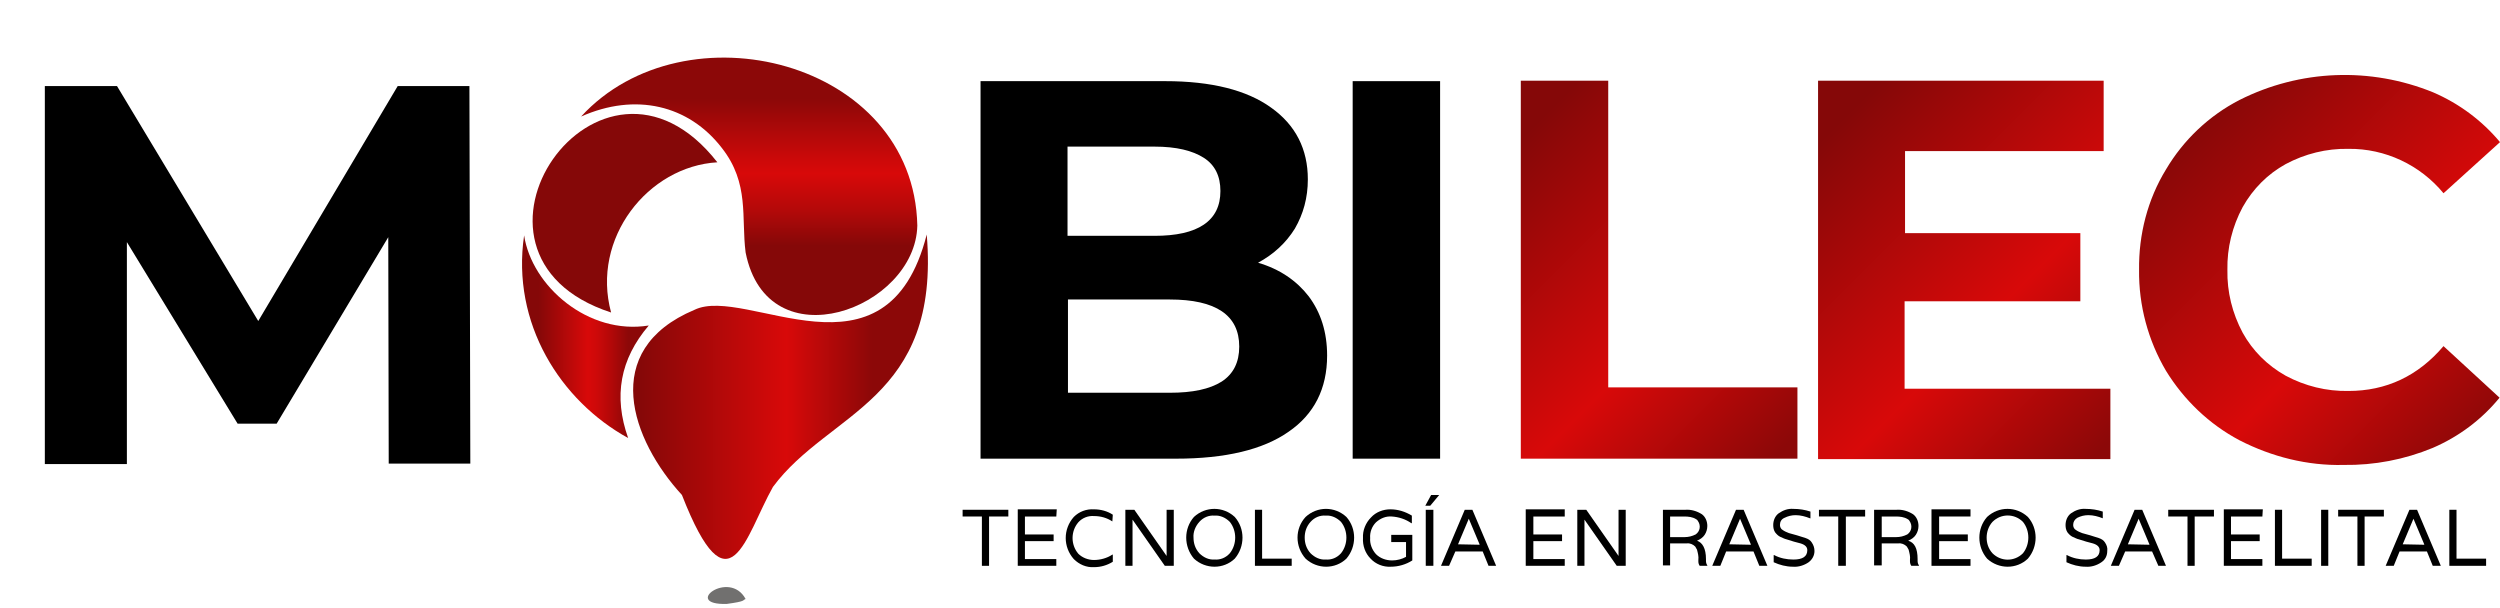
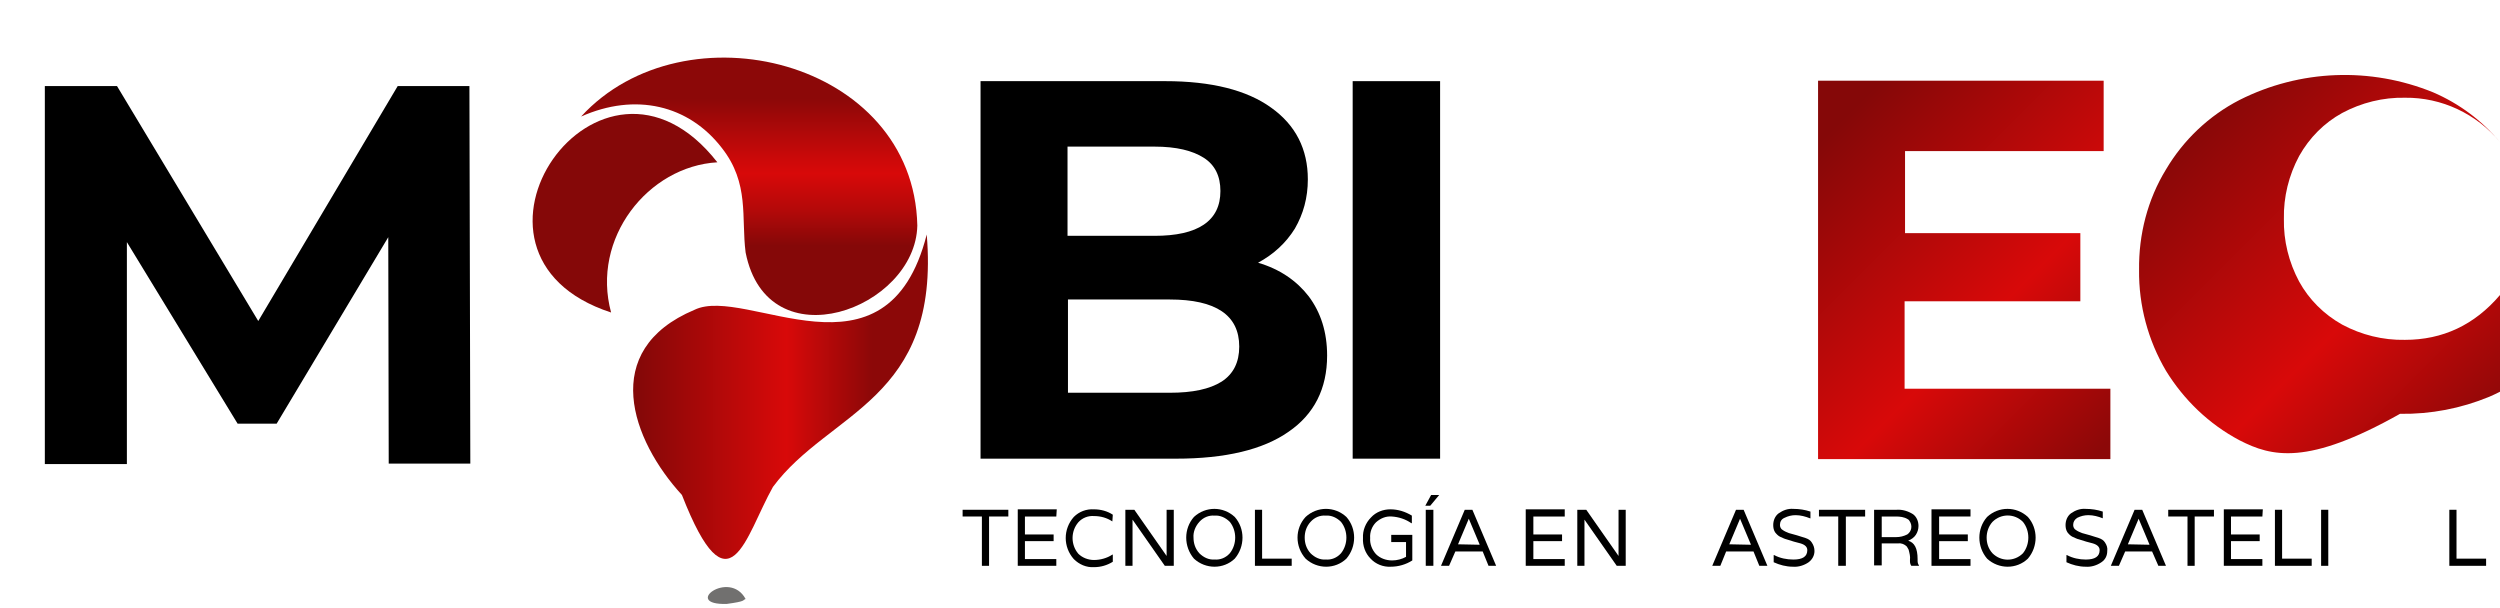
<svg xmlns="http://www.w3.org/2000/svg" version="1.1" id="Capa_1" x="0px" y="0px" viewBox="0 0 557.6 135.5" style="enable-background:new 0 0 557.6 135.5;" xml:space="preserve">
  <style type="text/css">
	.st0{fill:url(#SVGID_1_);}
	.st1{fill:url(#SVGID_2_);}
	.st2{fill:#850808;}
	.st3{fill:url(#SVGID_3_);}
	.st4{fill:#71706F;}
	.st5{enable-background:new    ;}
	.st6{fill:url(#SVGID_4_);}
	.st7{fill:url(#SVGID_5_);}
	.st8{fill:url(#SVGID_6_);}
</style>
  <title>logotipo-original_1</title>
  <g id="Capa_2_1_">
    <g id="Capa_2-2">
      <linearGradient id="SVGID_1_" gradientUnits="userSpaceOnUse" x1="167.08" y1="67.672" x2="167.08" y2="125.155" gradientTransform="matrix(1 0 0 -1 0 138)">
        <stop offset="0.27" style="stop-color:#850808" />
        <stop offset="0.41" style="stop-color:#B40909" />
        <stop offset="0.55" style="stop-color:#D80909" />
        <stop offset="0.6" style="stop-color:#CD0909" />
        <stop offset="0.66" style="stop-color:#BD0909" />
        <stop offset="0.84" style="stop-color:#8C0808" />
      </linearGradient>
      <path class="st0" d="M129.6,26c23.1-25.2,74.2-12.6,75,24.3c-0.4,18.6-33.4,30.8-38.3,6c-1-7.8,0.9-15.4-5.3-23.3    C153.6,23.4,141.7,20.6,129.6,26z" />
      <linearGradient id="SVGID_2_" gradientUnits="userSpaceOnUse" x1="141.224" y1="49.495" x2="207.008" y2="49.495" gradientTransform="matrix(1 0 0 -1 0 138)">
        <stop offset="2.000000e-02" style="stop-color:#850808" />
        <stop offset="0.52" style="stop-color:#D80909" />
        <stop offset="0.81" style="stop-color:#8C0808" />
      </linearGradient>
      <path class="st1" d="M206.7,52.3c3.1,37.1-21.8,39.4-34.3,56.3c-6.2,11-9.7,28.9-20.3,1.8c-11.2-12.2-18.6-32.3,2.8-41.3    C166.4,63.5,197.8,87.3,206.7,52.3z" />
      <path class="st2" d="M160,36.2c-15.5,0.9-28.2,17-23.7,33.5C96.3,56.7,133.8,2.7,160,36.2z" />
      <linearGradient id="SVGID_3_" gradientUnits="userSpaceOnUse" x1="116.442" y1="62.89" x2="144.66" y2="62.89" gradientTransform="matrix(1 0 0 -1 0 138)">
        <stop offset="0.13" style="stop-color:#850808" />
        <stop offset="0.52" style="stop-color:#D80909" />
        <stop offset="0.59" style="stop-color:#CD0909" />
        <stop offset="0.71" style="stop-color:#B10808" />
        <stop offset="0.84" style="stop-color:#8C0808" />
      </linearGradient>
-       <path class="st3" d="M116.9,52.5c1.7,11.3,14.3,22.3,27.8,20.1c-6.4,7.5-7.9,15.8-4.6,25.1C125,89.4,114,72.1,116.9,52.5z" />
      <path class="st4" d="M162.1,134.7c-10.1,0.3,0.6-7.8,4.2-1.1C165.5,133.9,166.5,134.1,162.1,134.7z" />
      <g class="st5">
        <path d="M86.7,103.4l-0.1-50.5L61.7,94.5H53L28.3,54v49.5H10V19.2h16.1l31.5,52.4l31.1-52.4h16l0.2,84.2H86.7z" />
      </g>
      <g class="st5">
        <path d="M291.9,66.1c2.7,3.6,4.1,8,4.1,13.2c0,7.4-2.9,13.1-8.6,17c-5.7,4-14.1,6-25.1,6h-43.6V18.1h41.2c10.3,0,18.2,2,23.6,5.9     c5.5,3.9,8.2,9.3,8.2,16c0,4.1-1,7.7-2.9,11c-2,3.2-4.7,5.7-8.2,7.6C285.4,60,289.2,62.6,291.9,66.1z M238.1,32.7v19.9h19.4     c4.8,0,8.5-0.8,11-2.5c2.5-1.7,3.7-4.2,3.7-7.5c0-3.3-1.2-5.8-3.7-7.4c-2.5-1.6-6.1-2.5-11-2.5H238.1z M272.5,85.1     c2.6-1.7,3.9-4.3,3.9-7.8c0-7-5.2-10.5-15.5-10.5h-22.7v20.8h22.7C266,87.6,269.8,86.8,272.5,85.1z" />
      </g>
      <g class="st5">
        <path d="M301.7,18.1h19.5v84.2h-19.5V18.1z" />
      </g>
      <linearGradient id="SVGID_4_" gradientUnits="userSpaceOnUse" x1="316.283" y1="110.495" x2="417.453" y2="9.315" gradientTransform="matrix(1 0 0 -1 0 138)">
        <stop offset="0.13" style="stop-color:#850808" />
        <stop offset="0.5" style="stop-color:#D80909" />
        <stop offset="0.76" style="stop-color:#8C0808" />
      </linearGradient>
-       <path class="st6" d="M339.2,18h19.5v68.4h42.2v15.9h-61.7V18z" />
      <path d="M224.9,113.7v1.5h-4.3v11h-1.6v-11h-4.3v-1.5H224.9z" />
      <path d="M235.6,115.2h-7v4h6.4v1.5h-6.4v4h7v1.5H227v-12.6h8.7L235.6,115.2z" />
      <path d="M248.1,116.3c-1.2-0.8-2.6-1.2-4.1-1.2c-1.3-0.1-2.6,0.4-3.5,1.4c-1.7,2-1.7,5,0,7c0.9,0.9,2.2,1.4,3.5,1.4    c1.4,0,2.9-0.4,4.1-1.2h0.1v1.6c-1.3,0.8-2.7,1.2-4.2,1.2c-1.7,0.1-3.3-0.6-4.5-1.8c-2.4-2.7-2.4-6.7,0-9.4    c1.2-1.2,2.8-1.8,4.5-1.7c1.5,0,3,0.4,4.2,1.2L248.1,116.3L248.1,116.3z" />
      <path d="M260.2,113.7h1.6v12.5h-2l-7.2-10.3l0,0v10.3H251v-12.5h2l7.2,10.3h0V113.7z" />
      <path d="M266.3,115.3c2.6-2.4,6.5-2.4,9.1,0c2.3,2.6,2.3,6.6,0,9.3c-2.5,2.4-6.5,2.4-9.1,0C264,121.9,264,117.9,266.3,115.3z     M266.2,119.9c0,1.3,0.4,2.5,1.3,3.5c0.9,0.9,2.1,1.5,3.4,1.4c1.3,0.1,2.5-0.4,3.4-1.4c1.6-2,1.6-5,0-7c-0.9-0.9-2.1-1.5-3.4-1.4    c-1.3-0.1-2.5,0.4-3.4,1.4C266.6,117.4,266.1,118.7,266.2,119.9z" />
      <path d="M288.1,124.6v1.6h-8.2v-12.5h1.6v10.9H288.1z" />
      <path d="M291.2,115.3c2.6-2.4,6.5-2.4,9.1,0c2.3,2.6,2.3,6.6,0,9.3c-2.5,2.4-6.5,2.4-9.1,0C288.8,121.9,288.8,117.9,291.2,115.3z     M291,119.9c0,1.3,0.4,2.5,1.3,3.5c0.9,0.9,2.1,1.5,3.4,1.4c1.3,0.1,2.5-0.4,3.4-1.4c1.6-2,1.6-5,0-7c-0.9-0.9-2.1-1.5-3.4-1.4    c-1.3-0.1-2.5,0.4-3.4,1.4C291.4,117.4,291,118.6,291,119.9L291,119.9z" />
      <path d="M310.3,119.3h4.7v5.7c-1.4,0.9-3.1,1.4-4.8,1.4c-1.7,0.1-3.4-0.6-4.5-1.8c-1.2-1.2-1.8-2.9-1.7-4.6    c-0.1-1.7,0.6-3.4,1.8-4.6c1.1-1.2,2.7-1.8,4.3-1.8c1.7,0,3.3,0.5,4.8,1.4v1.7h-0.1c-1.3-0.9-2.8-1.4-4.4-1.5    c-1.3-0.1-2.5,0.4-3.5,1.3c-0.9,0.9-1.4,2.2-1.3,3.5c-0.1,1.3,0.4,2.6,1.3,3.6c0.9,0.9,2.2,1.4,3.6,1.4c1.1,0,2.2-0.3,3.1-0.8    v-3.3h-3.3L310.3,119.3z" />
      <path d="M319.2,110.4h1.8l-2,2.4h-1.1L319.2,110.4z M319.7,113.7v12.5H318v-12.5H319.7z" />
      <path d="M332,126.2l-1.3-3.2h-6.1l-1.4,3.2h-1.8l5.3-12.5h1.7l5.3,12.5L332,126.2z M325.2,121.4L325.2,121.4l4.8,0.1v-0.1    l-2.4-5.7l0,0L325.2,121.4z" />
      <path d="M349,115.2h-7v4h6.4v1.5H342v4h7v1.5h-8.7v-12.6h8.7V115.2z" />
      <path d="M361,113.7h1.6v12.5h-2l-7.2-10.3l0,0v10.3h-1.6v-12.5h2L361,124l0,0V113.7z" />
-       <path d="M380.5,124.7v0.4c0,0.4,0.1,0.7,0.3,1v0.1h-1.7c-0.2-0.3-0.3-0.6-0.3-1v-0.3c0.1-0.8-0.1-1.5-0.3-2.3    c-0.1-0.2-0.3-0.5-0.4-0.7c-0.5-0.5-1.2-0.8-1.9-0.7h-3.7v4.9h-1.6v-12.4h5c1.3-0.1,2.6,0.3,3.7,1c0.8,0.6,1.2,1.6,1.2,2.6    c0,0.7-0.2,1.4-0.6,2c-0.4,0.6-1,1-1.7,1.3l0,0C379.7,121,380.5,122.3,380.5,124.7z M375.7,119.8c0.9,0,1.7-0.2,2.5-0.6    c1-0.7,1.2-2,0.5-3c-0.1-0.2-0.2-0.3-0.4-0.4c-0.8-0.5-1.7-0.6-2.7-0.6h-3.1v4.6H375.7z" />
      <path d="M392.4,126.2l-1.3-3.2H385l-1.3,3.2h-1.8l5.3-12.5h1.7l5.3,12.5L392.4,126.2z M385.7,121.4L385.7,121.4l4.8,0.1v-0.1    l-2.4-5.7l0,0L385.7,121.4z" />
      <path d="M397,117.1c0,0.4,0.2,0.9,0.6,1.1c0.4,0.3,0.9,0.5,1.4,0.7l1.8,0.5l1.9,0.6c0.6,0.2,1.1,0.5,1.4,1    c0.4,0.6,0.6,1.2,0.6,1.9c0,1-0.5,1.9-1.3,2.5c-1,0.7-2.3,1.1-3.5,1c-1.5,0-3-0.4-4.3-1v-1.6h0.1c1.3,0.7,2.8,1,4.3,1    c2.1,0,3.1-0.7,3.1-2.1c0-0.7-0.5-1.2-1.5-1.5l-1.5-0.4l-1.6-0.5c-0.5-0.1-1-0.4-1.5-0.6c-0.4-0.2-0.8-0.6-1.1-1    c-0.3-0.5-0.4-1-0.4-1.6c0-1,0.4-2,1.2-2.6c1-0.7,2.1-1.1,3.3-1c1.3,0,2.6,0.2,3.8,0.6v1.5h-0.1c-1-0.4-2.1-0.7-3.2-0.7    c-0.9,0-1.7,0.2-2.5,0.6C397.3,115.8,397,116.4,397,117.1z" />
      <path d="M416,113.7v1.5h-4.3v11H410v-11h-4.3v-1.5H416z" />
      <path d="M427.7,124.7v0.4c0,0.4,0.1,0.7,0.3,1v0.1h-1.7c-0.2-0.3-0.3-0.6-0.3-1v-0.3c0.1-0.8-0.1-1.5-0.3-2.3    c-0.1-0.2-0.3-0.5-0.4-0.7c-0.5-0.5-1.2-0.8-1.9-0.7h-3.7v4.9H418v-12.4h5c1.3-0.1,2.6,0.3,3.7,1c0.8,0.6,1.2,1.6,1.2,2.6    c0,0.7-0.2,1.4-0.6,2c-0.4,0.6-1,1-1.7,1.3l0,0C427,121,427.7,122.3,427.7,124.7z M422.9,119.8c0.9,0,1.7-0.2,2.5-0.6    c1-0.7,1.2-2,0.5-3c-0.1-0.2-0.2-0.3-0.4-0.4c-0.8-0.5-1.7-0.6-2.7-0.6h-3.1v4.6H422.9z" />
      <path d="M439.5,115.2h-7v4h6.4v1.5h-6.4v4h7v1.5h-8.7v-12.6h8.7L439.5,115.2z" />
      <path d="M443.2,115.3c2.6-2.4,6.5-2.4,9.1,0c2.3,2.6,2.3,6.6,0,9.3c-2.5,2.4-6.5,2.4-9.1,0C440.9,121.9,440.9,117.9,443.2,115.3z     M443.1,119.9c0,1.3,0.4,2.5,1.3,3.5c1.9,1.9,4.9,1.9,6.8,0c1.6-2,1.6-5,0-7c-1.9-1.9-4.9-1.9-6.8,0    C443.5,117.4,443.1,118.7,443.1,119.9z" />
      <path d="M462.4,117.1c0,0.4,0.2,0.9,0.6,1.1c0.4,0.3,0.9,0.5,1.4,0.7l1.8,0.5l1.9,0.6c0.6,0.2,1.1,0.5,1.4,1    c0.4,0.6,0.6,1.2,0.5,1.9c0,1-0.4,1.9-1.3,2.5c-1,0.7-2.3,1.1-3.5,1c-1.5,0-3-0.4-4.3-1v-1.6h0.1c1.3,0.7,2.8,1,4.2,1    c2.1,0,3.1-0.7,3.1-2.1c0-0.7-0.5-1.2-1.5-1.5l-1.5-0.4l-1.6-0.5c-0.5-0.1-1-0.4-1.5-0.6c-0.4-0.2-0.8-0.6-1.1-1    c-0.3-0.5-0.4-1-0.4-1.6c0-1,0.4-2,1.2-2.6c1-0.7,2.1-1.1,3.3-1c1.3,0,2.6,0.2,3.8,0.6v1.5H469c-1-0.4-2.1-0.7-3.2-0.7    c-0.9,0-1.7,0.2-2.5,0.6C462.7,115.9,462.4,116.4,462.4,117.1z" />
      <path d="M481.4,126.2L480,123h-6l-1.4,3.2h-1.8l5.3-12.5h1.7l5.3,12.5L481.4,126.2z M474.6,121.4L474.6,121.4l4.8,0.1v-0.1    l-2.4-5.7l0,0L474.6,121.4z" />
      <path d="M493.8,113.7v1.5h-4.3v11h-1.6v-11h-4.3v-1.5H493.8z" />
      <path d="M504.6,115.2h-7v4h6.4v1.5h-6.4v4h7v1.5H496v-12.6h8.7L504.6,115.2z" />
      <path d="M515.6,124.6v1.6h-8.2v-12.5h1.6v10.9H515.6z" />
      <path d="M519.3,113.7v12.5h-1.6v-12.5H519.3z" />
-       <path d="M531.7,113.7v1.5h-4.3v11h-1.6v-11h-4.3v-1.5H531.7z" />
-       <path d="M542.6,126.2l-1.3-3.2h-6.1l-1.3,3.2h-1.8l5.3-12.5h1.7l5.3,12.5L542.6,126.2z M535.9,121.4L535.9,121.4l4.8,0.1v-0.1    l-2.4-5.7l0,0L535.9,121.4z" />
      <path d="M554.5,124.6v1.6h-8.2v-12.5h1.6v10.9H554.5z" />
      <linearGradient id="SVGID_5_" gradientUnits="userSpaceOnUse" x1="393.799" y1="121.32" x2="497.939" y2="17.17" gradientTransform="matrix(1 0 0 -1 0 138)">
        <stop offset="0.13" style="stop-color:#850808" />
        <stop offset="0.5" style="stop-color:#D80909" />
        <stop offset="0.76" style="stop-color:#8C0808" />
      </linearGradient>
      <path class="st7" d="M470.7,86.7v15.7h-65.2V18h63.7v15.7h-44.3V52H464v15.2h-39.2v19.5H470.7z" />
      <linearGradient id="SVGID_6_" gradientUnits="userSpaceOnUse" x1="475.187" y1="125.307" x2="582.077" y2="18.417" gradientTransform="matrix(1 0 0 -1 0 138)">
        <stop offset="0.13" style="stop-color:#850808" />
        <stop offset="0.5" style="stop-color:#D80909" />
        <stop offset="0.76" style="stop-color:#8C0808" />
      </linearGradient>
-       <path class="st8" d="M499.5,98.2c-6.8-3.6-12.4-9-16.4-15.5c-4-6.8-6.1-14.6-6-22.5c-0.1-7.9,1.9-15.7,6-22.4    c3.9-6.6,9.6-12,16.4-15.5c13.5-6.8,29.2-7.4,43.2-1.7c5.8,2.5,10.9,6.3,14.9,11.1L545,43.1c-5.2-6.3-13-10-21.2-9.9    c-4.9-0.1-9.7,1.1-14,3.4c-4,2.2-7.3,5.5-9.6,9.6c-2.3,4.3-3.5,9.1-3.4,14c-0.1,4.9,1.1,9.7,3.4,14c2.2,4,5.5,7.3,9.6,9.6    c4.3,2.3,9.1,3.5,14,3.4c8.4,0,15.5-3.3,21.2-10l12.5,11.5c-4,4.9-9.1,8.7-14.9,11.2c-6.3,2.6-13,3.9-19.9,3.8    C514.7,103.9,506.7,101.9,499.5,98.2z" />
+       <path class="st8" d="M499.5,98.2c-6.8-3.6-12.4-9-16.4-15.5c-4-6.8-6.1-14.6-6-22.5c-0.1-7.9,1.9-15.7,6-22.4    c3.9-6.6,9.6-12,16.4-15.5c13.5-6.8,29.2-7.4,43.2-1.7c5.8,2.5,10.9,6.3,14.9,11.1c-5.2-6.3-13-10-21.2-9.9    c-4.9-0.1-9.7,1.1-14,3.4c-4,2.2-7.3,5.5-9.6,9.6c-2.3,4.3-3.5,9.1-3.4,14c-0.1,4.9,1.1,9.7,3.4,14c2.2,4,5.5,7.3,9.6,9.6    c4.3,2.3,9.1,3.5,14,3.4c8.4,0,15.5-3.3,21.2-10l12.5,11.5c-4,4.9-9.1,8.7-14.9,11.2c-6.3,2.6-13,3.9-19.9,3.8    C514.7,103.9,506.7,101.9,499.5,98.2z" />
    </g>
  </g>
</svg>